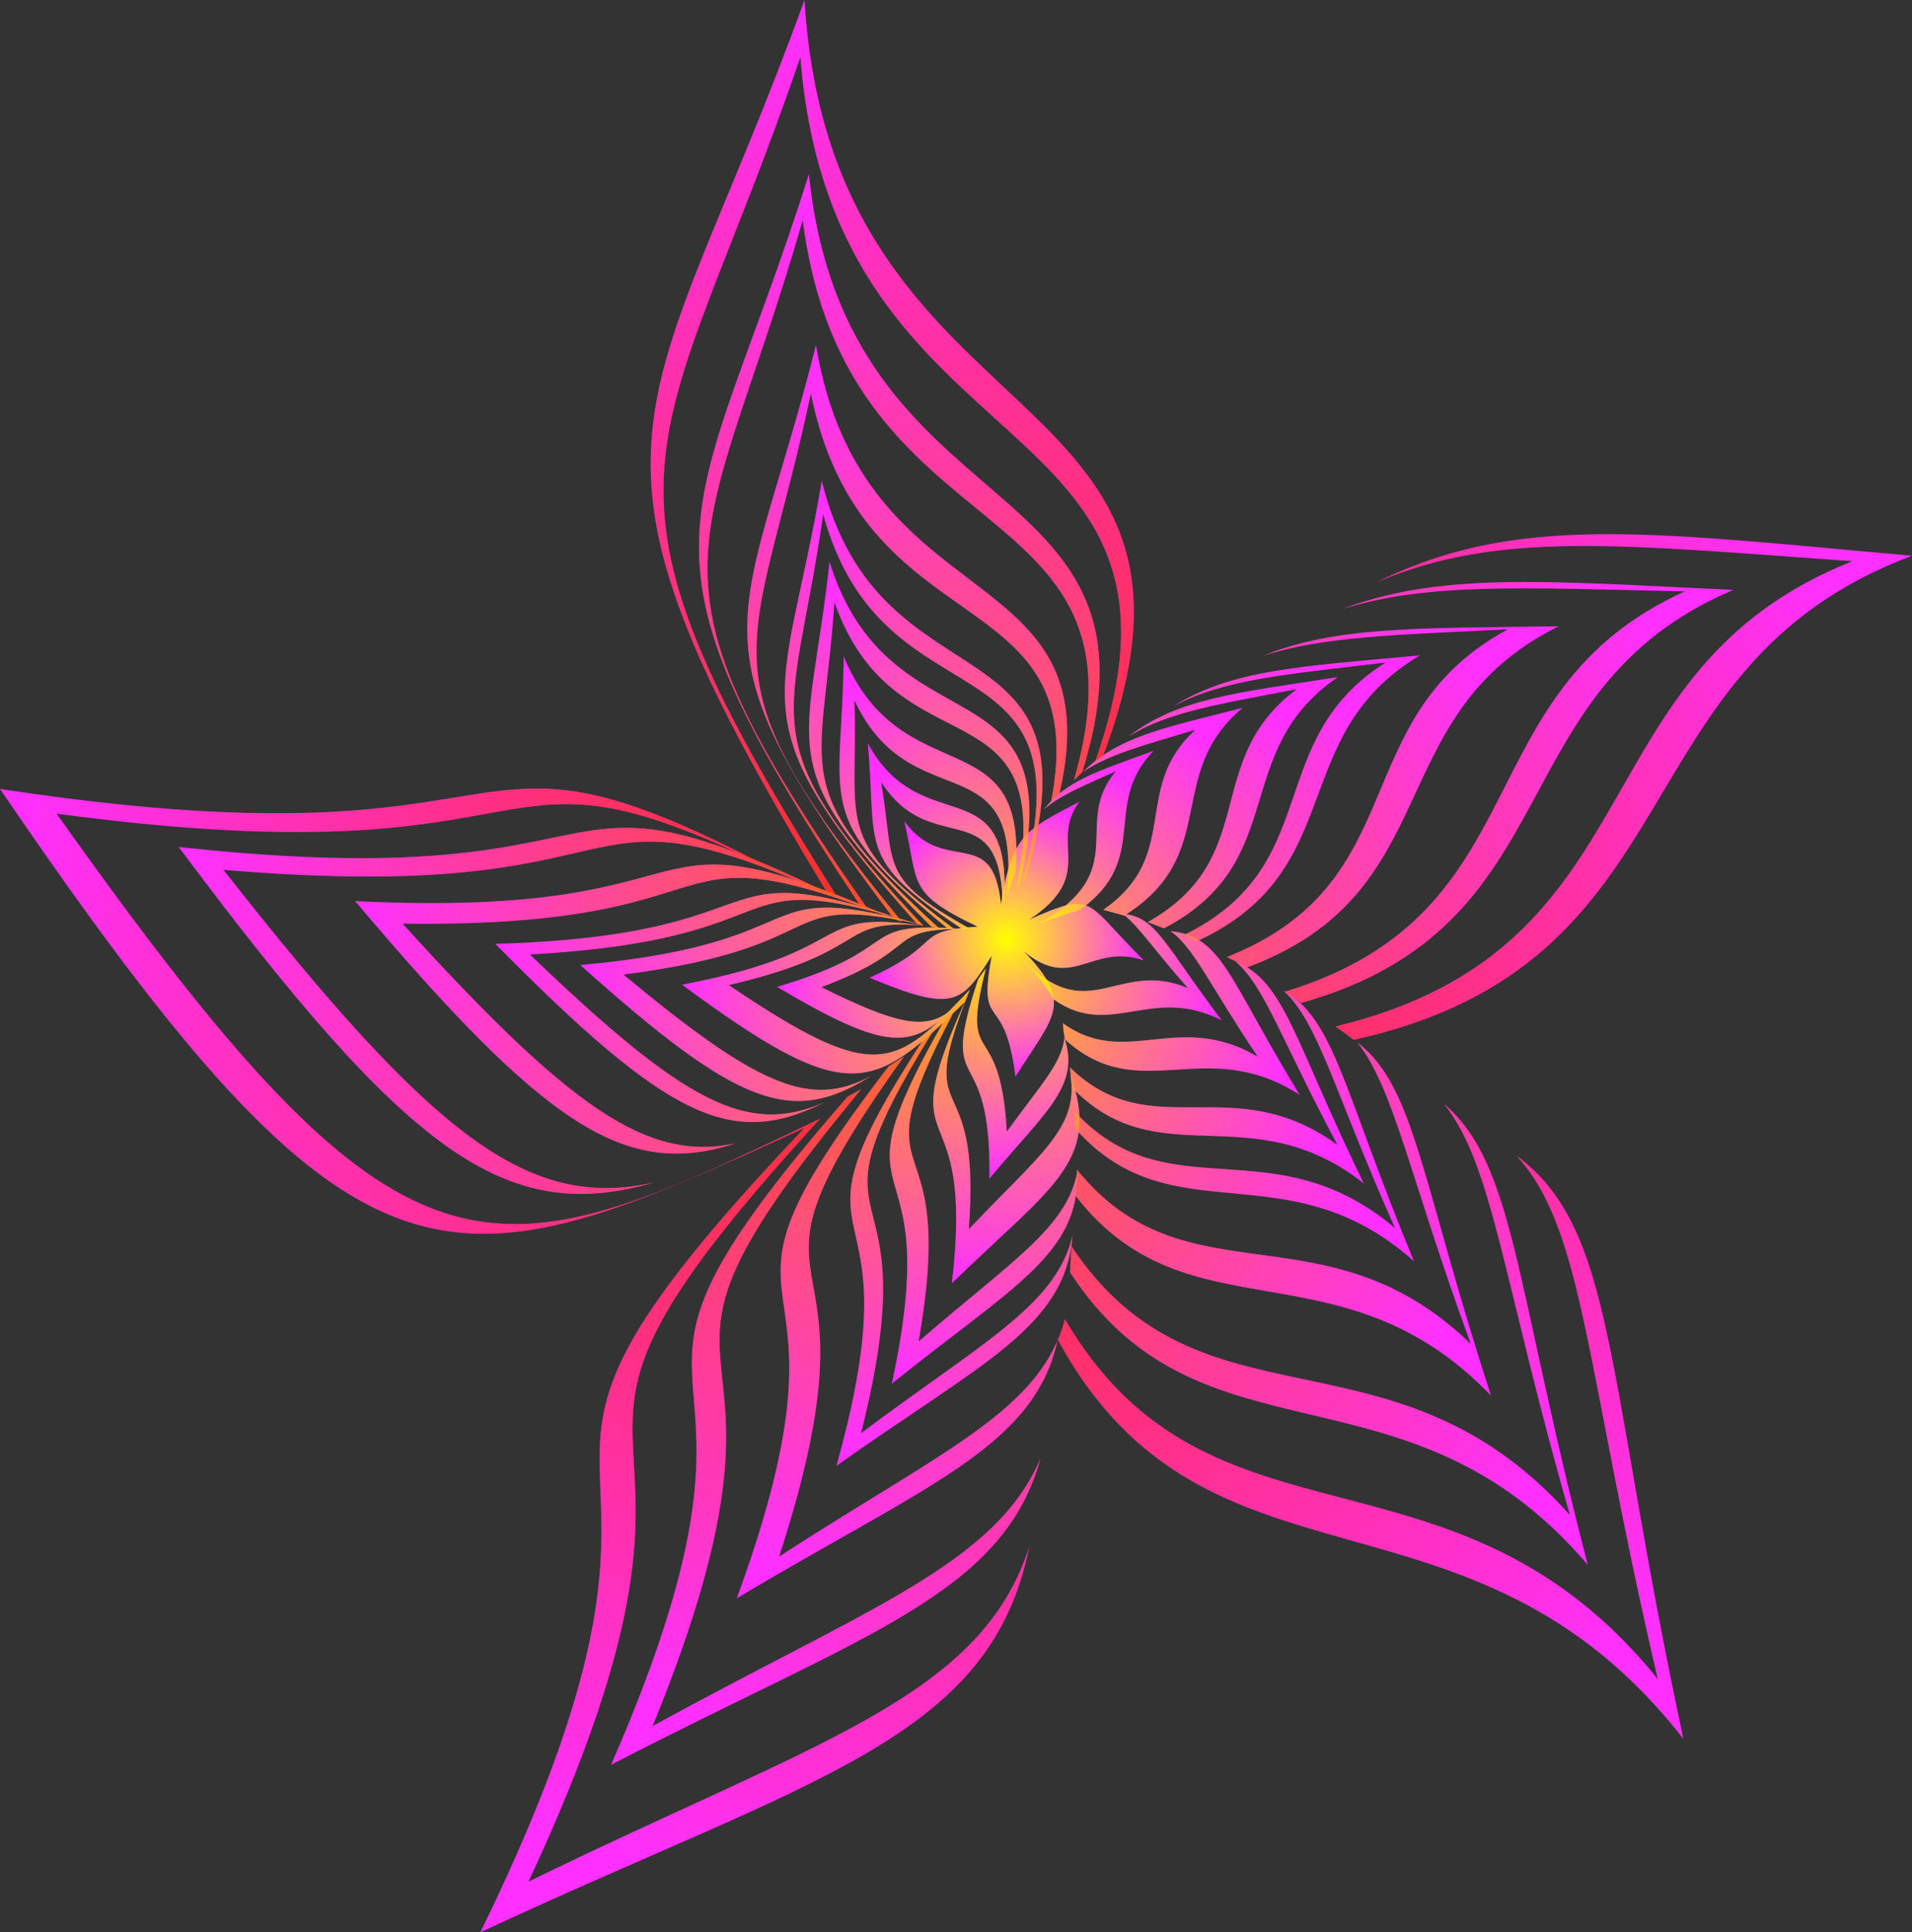
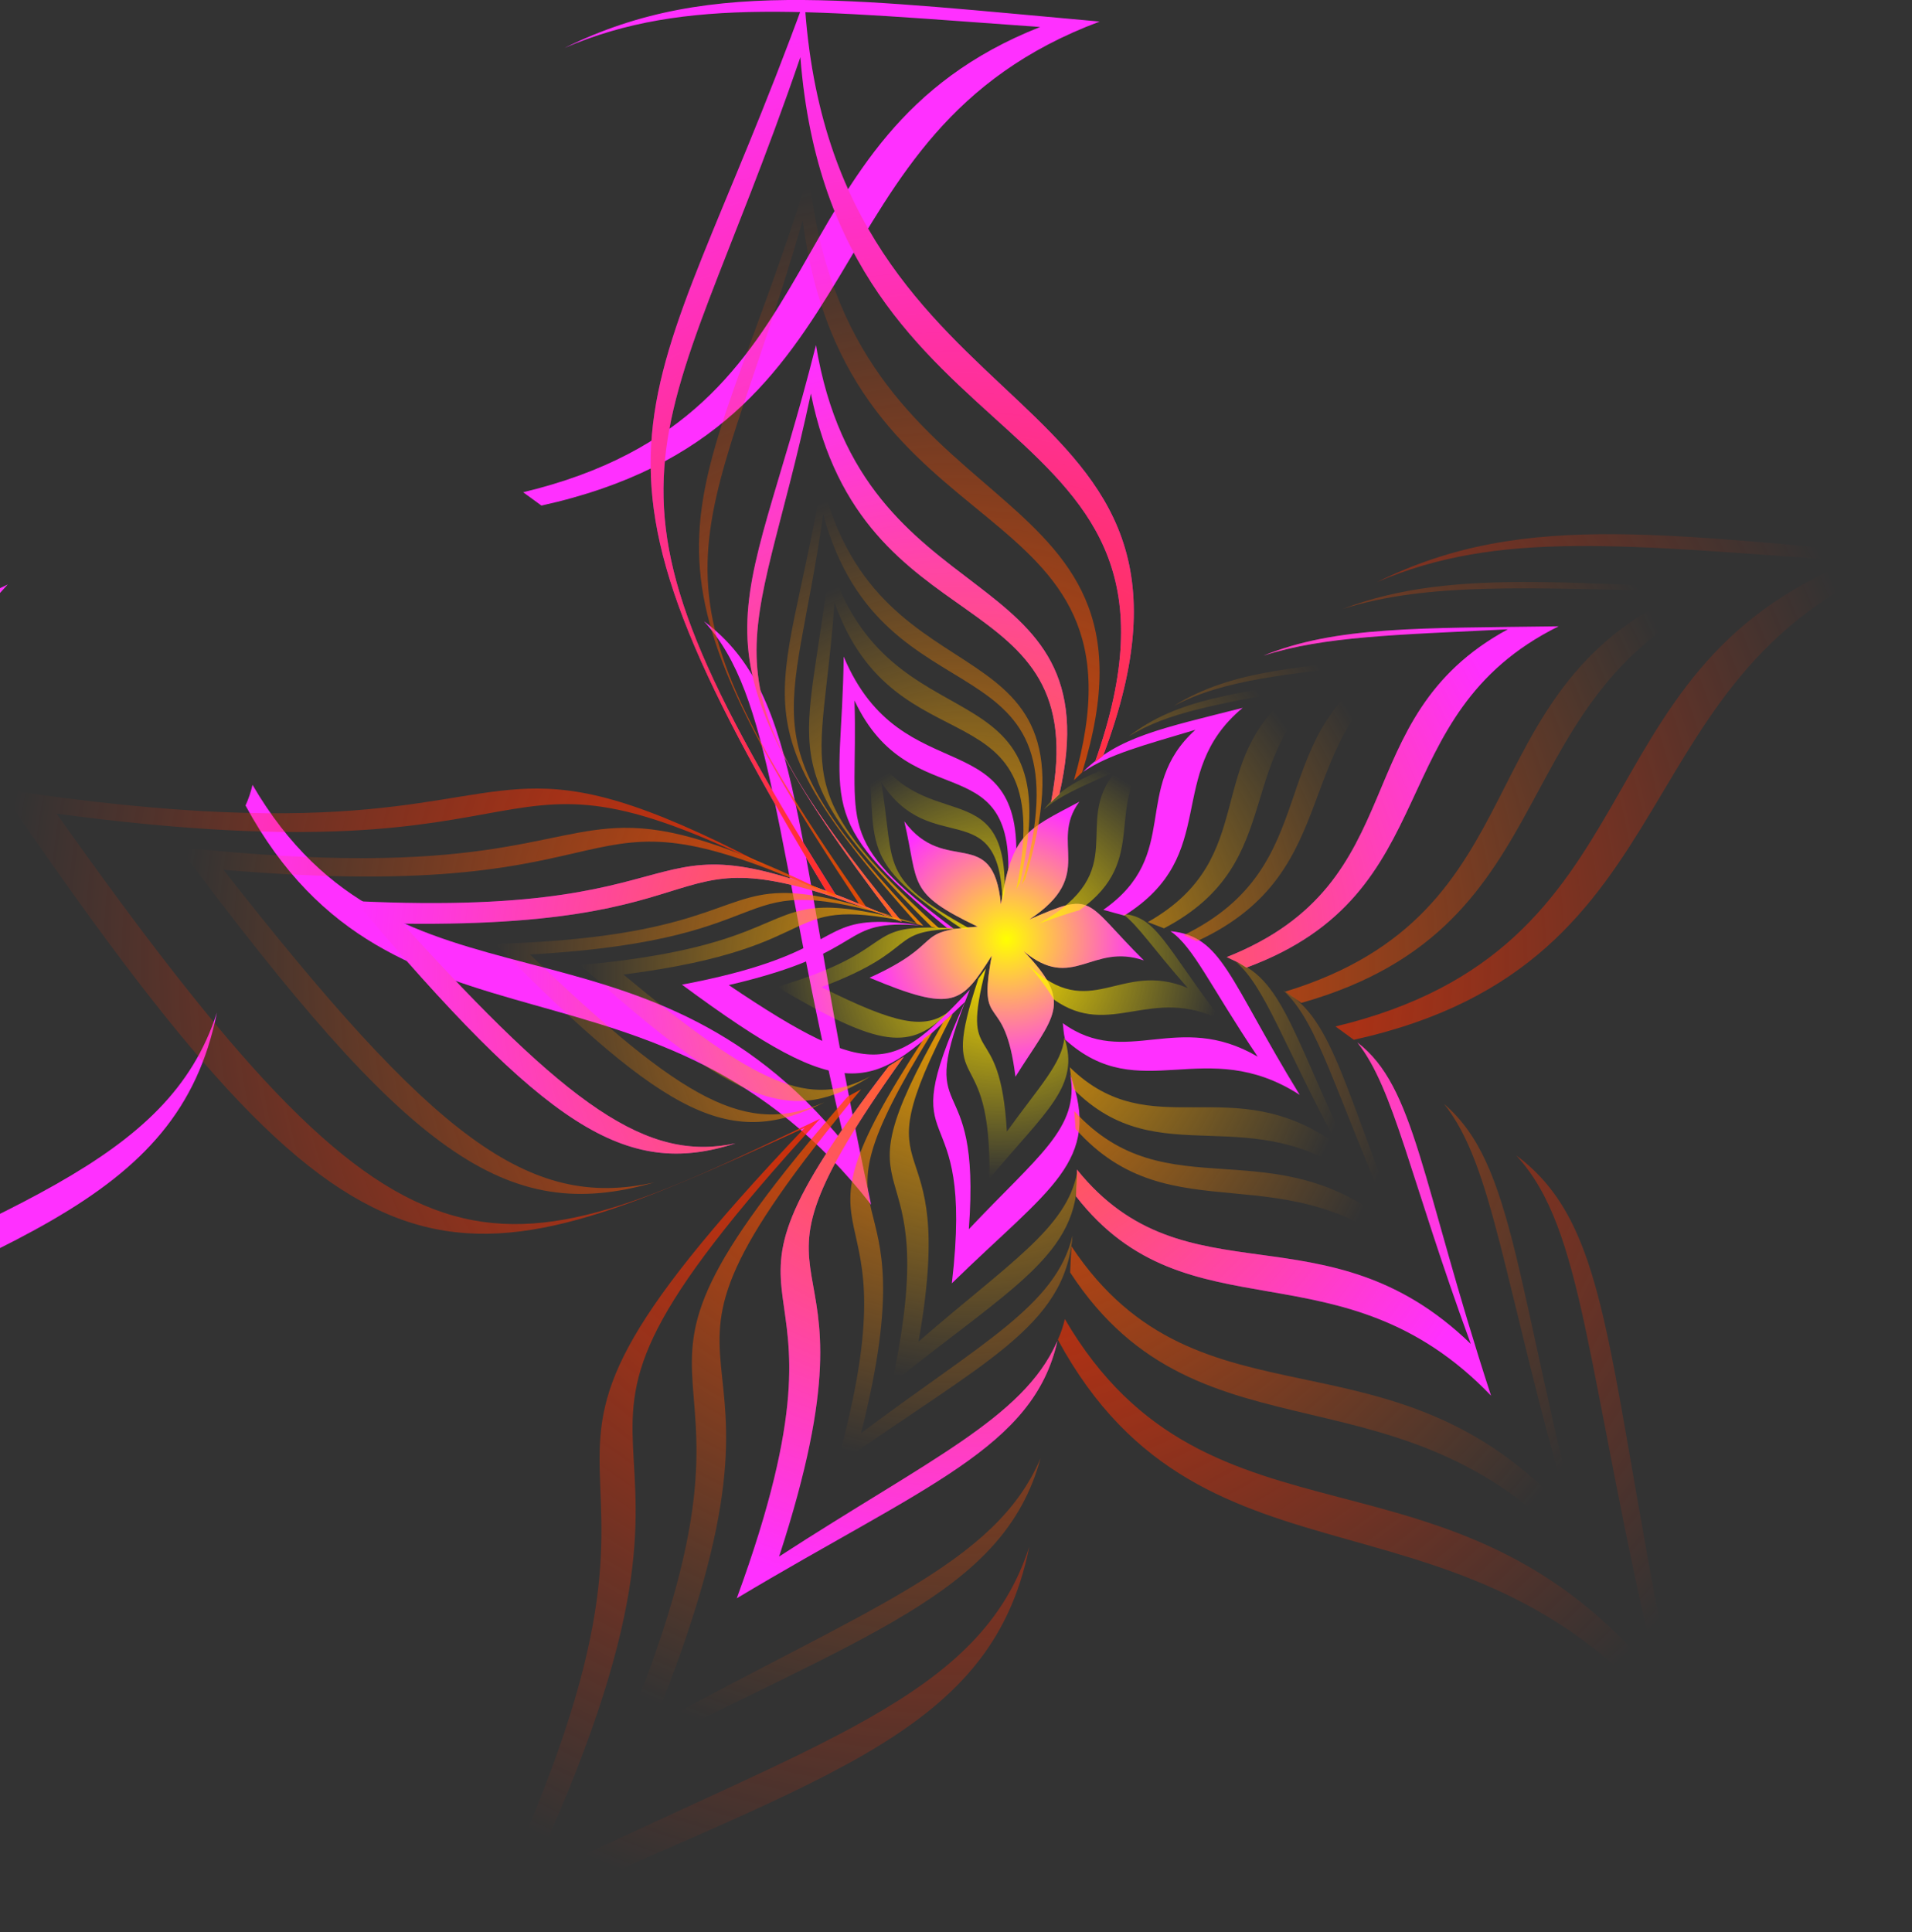
<svg xmlns="http://www.w3.org/2000/svg" id="svg5972" height="287.46mm" width="284.46mm" version="1.1" viewBox="0 0 1007.937 1018.564">
  <rect x="0" y="0" width="1007.937" height="1018.564" fill="#333333" stroke="none" />
  <defs id="defs5974">
    <radialGradient id="radialGradient6673" gradientUnits="userSpaceOnUse" cy="218.59" cx="657.76" gradientTransform="matrix(1 0 0 1.003 0 -.589)" r="72.305">
      <stop id="stop6669" stop-color="#ff0" offset="0" />
      <stop id="stop6671" stop-color="#ff0" stop-opacity="0" offset="1" />
    </radialGradient>
    <radialGradient id="radialGradient6681" gradientUnits="userSpaceOnUse" cy="230.03" cx="653.9" gradientTransform="matrix(1 0 0 .979 0 4.85)" r="117.23">
      <stop id="stop6677" stop-color="#ffe400" offset="0" />
      <stop id="stop6679" stop-color="#ffe400" stop-opacity="0" offset="1" />
    </radialGradient>
    <radialGradient id="radialGradient6689" gradientUnits="userSpaceOnUse" cy="234.77" cx="649.37" gradientTransform="matrix(1 0 0 1.014 0 -3.405)" r="162.84">
      <stop id="stop6685" stop-color="#ffc600" offset="0" />
      <stop id="stop6687" stop-color="#ffc600" stop-opacity="0" offset="1" />
    </radialGradient>
    <radialGradient id="radialGradient6697" gradientUnits="userSpaceOnUse" cy="236.23" cx="639.49" gradientTransform="matrix(1 0 0 1.049 0 -11.61)" r="206.5">
      <stop id="stop6693" stop-color="#ffa800" offset="0" />
      <stop id="stop6695" stop-color="#ffa800" stop-opacity="0" offset="1" />
    </radialGradient>
    <radialGradient id="radialGradient6705" gradientUnits="userSpaceOnUse" cy="236.57" cx="631.85" gradientTransform="matrix(1 0 0 1.065 0 -15.47)" r="243.7">
      <stop id="stop6701" stop-color="#ff8a00" offset="0" />
      <stop id="stop6703" stop-color="#ff8a00" stop-opacity="0" offset="1" />
    </radialGradient>
    <radialGradient id="radialGradient6713" gradientUnits="userSpaceOnUse" cy="235.69" cx="631.48" gradientTransform="matrix(1 0 0 1.041 0 -9.718)" r="317.23">
      <stop id="stop6709" stop-color="#ff6c00" offset="0" />
      <stop id="stop6711" stop-color="#ff6c00" stop-opacity="0" offset="1" />
    </radialGradient>
    <radialGradient id="radialGradient6721" gradientUnits="userSpaceOnUse" cy="234.53" cx="631.06" gradientTransform="matrix(1 0 0 1.023 0 -5.407)" r="409.79">
      <stop id="stop6717" stop-color="#ff4e00" offset="0" />
      <stop id="stop6719" stop-color="#ff4e00" stop-opacity="0" offset="1" />
    </radialGradient>
    <radialGradient id="radialGradient6729" gradientUnits="userSpaceOnUse" cy="232.77" cx="631.02" gradientTransform="matrix(1 0 0 1.01 0 -2.454)" r="503.97">
      <stop id="stop6725" stop-color="#ff3000" offset="0" />
      <stop id="stop6727" stop-color="#ff3000" stop-opacity="0" offset="1" />
    </radialGradient>
  </defs>
  <g id="layer1" transform="translate(-127.05 276.51)">
    <g id="g4200">
      <g id="g6731" fill="#ff30ff">
-         <path id="path6733" d="m551.17-276.51c-82.403 226.94-136.16 226.51 12.258 470.99l4.804 1.639c-143.42-226.93-92.84-227.66-19.25-442.5 17.334 221.65 223.36 179.45 155.32 371.58l4.225-3.249c76.83-203.59-143.24-162.44-157.36-398.46zm428.24 281.6c-48.32-0.399-87.02 5.737-126.5 25.26 64.19-27.57 130.7-19.512 250.69-11.028-147.15 58.1-100.3 203.9-272.52 245.25l9.634 7.023c183.79-40.54 136.86-196.3 294.29-255.14-63.8-5.693-113.4-11.009-155.59-11.358zm-569.11 134.07c-51.94-0.15-92.8 29.26-283.25 0.21 191.27 280.78 234.13 265.87 424.26 178.57-205.52 216.15-25.69 126.67-171.03 424.12 174.96-81.57 268.88-101 289.36-203.22-25.73 80-112.46 102.49-263.98 176.52 131.7-282.5-36.04-195.17 153.7-402.17-177.47 85.45-217.57 100.23-402.45-160.78 278.58 37.287 216.75-51.283 382.67 32.096-66.359-35.455-99.707-45.264-129.27-45.347zm516.12 193.45c36.137 39.288 36.233 112.5 74.544 275.9-107.73-133.12-236.29-59.11-312.56-189.7-0.88 3.742-2.072 7.385-3.689 10.889 78.171 144.11 217.25 66.012 329.79 210.44-41.7-193.91-35.35-268.33-88.08-307.54z" />
-         <path id="path6735" d="m553.48-184.71c-59.51 188.47-103.49 189.87 26.6 384.88l3.494 1.196c-126.5-180.17-85.08-182.8-33.35-361.75 22.88 179.71 187.92 138.71 143 295.11l4.327-4.149c50.66-163.38-124.53-124.76-144.07-315.29zm383.79 215.02c-40.46-0.337-72.31 2.735-102.47 14.188 45.17-14.184 97.2-11.09 180.4-9.257-117.38 53.091-74.61 169.42-210.56 210.94l8.404 5.979c144.2-40.66 102.3-164.61 227.76-217.71-40.7-1.891-74.35-3.898-103.53-4.14zm-481.2 129.55c-44.174 0.434-74.116 27.665-234.81 10.103 121.37 162.84 172.49 199.37 250.67 176.83-66.152 14.749-116.23-23.388-227.08-164.79 230.2 19.492 175.53-50.814 315.86 11.552l5.028 1.72c-56.77-27.73-85.43-35.65-109.67-35.41zm124.94 137.85c-2.465 1.338-4.652 2.5-7.052 3.799-159.99 183.36-16.376 104.25-124.77 352.26 131.7-68.352 206.84-89.378 226.38-161.56-23.7 56.033-92.189 79.363-204.47 141.16 96.655-236.72-37.312-158.49 109.91-335.66zm307.32 7.732c25.93 32.493 30.873 92.973 66.288 216.65-93.125-104.3-195.01-39.622-262.71-141.6-0.324 4.538-0.52 9.132-0.723 13.728 69.141 106.16 177.73 42.243 272.9 154.21-38.6-148.35-38.43-211.03-75.76-242.99z" />
+         <path id="path6733" d="m551.17-276.51c-82.403 226.94-136.16 226.51 12.258 470.99l4.804 1.639c-143.42-226.93-92.84-227.66-19.25-442.5 17.334 221.65 223.36 179.45 155.32 371.58l4.225-3.249c76.83-203.59-143.24-162.44-157.36-398.46zc-48.32-0.399-87.02 5.737-126.5 25.26 64.19-27.57 130.7-19.512 250.69-11.028-147.15 58.1-100.3 203.9-272.52 245.25l9.634 7.023c183.79-40.54 136.86-196.3 294.29-255.14-63.8-5.693-113.4-11.009-155.59-11.358zm-569.11 134.07c-51.94-0.15-92.8 29.26-283.25 0.21 191.27 280.78 234.13 265.87 424.26 178.57-205.52 216.15-25.69 126.67-171.03 424.12 174.96-81.57 268.88-101 289.36-203.22-25.73 80-112.46 102.49-263.98 176.52 131.7-282.5-36.04-195.17 153.7-402.17-177.47 85.45-217.57 100.23-402.45-160.78 278.58 37.287 216.75-51.283 382.67 32.096-66.359-35.455-99.707-45.264-129.27-45.347zm516.12 193.45c36.137 39.288 36.233 112.5 74.544 275.9-107.73-133.12-236.29-59.11-312.56-189.7-0.88 3.742-2.072 7.385-3.689 10.889 78.171 144.11 217.25 66.012 329.79 210.44-41.7-193.91-35.35-268.33-88.08-307.54z" />
        <path id="path6737" d="m557.2-94.626c-37.803 151.07-72.379 153.35 40.94 302.19-146.31-63.325-81.502 0.693-283.89-9.08 100.43 118.97 142.52 146.55 200.56 127.69-46.537 10.002-87.524-18.831-175.51-115.79 187.71 2.336 125.59-54.788 263.15-1.006-109.85-134.04-77.92-137.3-47.93-278.43 27.26 135.42 149.74 96.627 126.59 215.39l4.39-4.208c29.08-126.59-104.16-89.822-128.3-236.75zm391.52 148.26c-73.06 1.038-117.22-0.155-155.69 15.491 32.03-10.288 70.5-10.978 128.9-13.902-86.64 46.962-48.25 133.13-148.19 172.79l6.228 2.932 4.154 2.594c106.88-39.35 69.91-132.9 164.6-179.91zm-106.09 219.4c0.006 0.006 0.013 0.011 0.022 0.017-0.004-0.006-0.009-0.011-0.013-0.017h-0.009zm0.022 0.017c19.361 24.494 27.397 70.519 59.734 158.85-76.435-74.102-150.29-20.629-207.62-91.902 0 0.479 0.022 0.958 0 1.437-0.022 4.217-0.225 8.432-0.499 12.642 58.95 76.036 139.92 22.964 218.8 105.11-37.07-113.74-40.03-162.82-70.41-186.15zm-239.17 7.466c-2.745 1.757-5.222 3.311-7.859 4.99-115.25 149.77-7.338 81.815-80.181 280.5 98.952-59.227 156.57-79.4 169.05-135.73 0 0.024-0.022 0.051-0.034 0.076-0.11 0.23-0.204 0.464-0.317 0.693 0 0.013-0.022 0.024-0.025 0.038-17.814 39.933-67.921 62.064-146.35 112.91 61.018-186.87-37.381-119.46 65.713-263.47z" />
-         <path id="path6739" d="m560.26-23.064c-20.32 120.39-47.195 124.37 50.307 233.65 1.117 0.345 2.148 0.648 3.3 1.01-93.89-99.77-68.88-104.07-52.87-216.99 31.68 115.72 142.64 59.331 104.73 195.23 0.621-1.061 1.216-2.041 1.83-3.08 42.5-141.64-76.8-85.66-107.3-209.82zm315.28 92.029c-63.004 5.824-98.623 7.407-129.73 26.645 26.716-14.069 58.884-16.591 111.65-22.876-65.431 41.499-31.24 106.89-106.31 143.68l6.799 3.262c81.03-37.32 46.45-108.18 117.6-150.72zm-336.84 125.26c-32.982 0.75-41.309 23.56-150.55 26.81 91.41 92.572 124.73 108.06 173.47 83.536-40.552 17.728-73.405 0.652-155.22-77.945 144.24-8.098 98.747-47.795 199.02-17.628-33.528-11.247-52.485-15.095-66.723-14.772zm264.74 51.266c18.844 17.101 26.772 53.078 58.995 125.34-64.449-54.437-119.91-7.907-169.07-61.652 0.256 3.125 0.488 6.251 0.68 9.38 50.935 57.34 111.33 10.019 178.41 69.782-37.139-89.555-41.583-127.38-69.017-142.85zm-184.91 22.132c-2.374 1.76-4.53 3.331-6.799 5.003 0.837-0.586 1.584-1.098 2.434-1.694-82.079 125.52-1.239 64.976-46.192 225.26 76.378-54.219 120.67-72.99 124.47-121.33-8.657 36.853-48.151 56.592-111.47 104.1 38.003-150.67-35.946-92.189 37.555-211.33z" />
-         <path id="path6741" d="m564.32 19.574c-10.845 101.54-33.067 106.27 53.785 192.47 1.38 0.316 2.695 0.609 4.141 0.951-81.576-75.035-61.643-79.958-55.302-172.01 32.302 91.53 118.55 39.566 95.882 151.44 0.677-1.373 1.329-2.661 1.994-3.993 27.58-119.25-68.8-66.97-100.5-168.86zm268.01 60.833c-54.554 8.411-84.485 11.463-110.17 31.192 20.705-12.814 46.484-16.729 88.564-24.849-50.714 37.546-18.548 88.751-78.571 122.81l8.523 3.283c67.233-35.239 34.073-93.08 91.653-132.44zm-271.07 121.54c-31.055 0.714-33.065 21.606-128.28 30.249 83.709 75.05 111.5 84.611 153.05 58.606-31.916 17.082-59.328 5.398-130.32-53.586 114.98-14.819 77.508-43.853 157.56-26.273-25.226-6.763-40.623-9.258-52.01-8.996zm217.13 28.378c15.441 13.165 24.267 41.661 53.726 96.685-55.639-40.506-97.923 1.281-141.09-40.927 0.19 1.444 0.374 2.889 0.537 4.335 0.521 2.386 0.906 4.705 1.225 6.985 45.648 46.357 93.857 3.187 153.2 49.91-36.879-75.593-41.584-106.52-67.602-116.99zm-149.11 27.613c-2.801 2.407-5.41 4.628-8.024 6.849 1.037-0.823 1.977-1.56 3.038-2.404-62.17 109.01 2.272 54.333-27.123 190.49 62.909-50.677 99.257-68.172 97.745-111.47-5.476 29.504-35.977 47.824-83.633 89.265 21.888-123.8-34.377-72.297 17.996-172.72z" />
        <path id="path6743" d="m571.81 69.573c-0.874 78.458-17.387 84.047 54.6 143.18 1.229 0.153 2.255 0.249 3.558 0.423-64.45-48.379-50.385-53.382-52.462-120.44 29.995 63.88 88.633 20.038 80.329 102.62 1.517-4.053 2.988-7.83 4.432-11.425 7.388-82.92-59.579-40.688-90.457-114.36zm210.32 27.051c-42.652 10.811-65.547 15.275-84.14 33.757 13.657-9.248 31.471-13.893 59.202-22.179-34.111 30.96-6.831 65.826-48.52 94.889l11.037 3.038c51.387-32.13 20.628-74.663 62.421-109.5zm-192.48 112.83c-31.158 0.416-24.315 18.262-103.12 33.076 88.751 65.475 100.28 56.301 149.15 9.139-39.75 88.291 5.733 41.564-6.849 148.3 51.659-50.435 79.185-64.082 62.417-110.02 5.052 28.178-17.019 42.79-53.468 81.503 6.871-91.149-30.105-49.812 0.516-126.26-39.842 41.824-49.312 50.028-127.07-2.434 76.706-17.791 56.264-34.92 101.5-31.454-9.664-1.351-17.099-1.931-23.083-1.851zm154.39 4.868c12.196 8.352 20.616 28.342 46.006 66.157-42.203-24.704-69.493 6.499-102.71-17.649 0.257 2.695 0.458 5.412 1.001 7.855 0.108 0.291 0.19 0.577 0.291 0.866 39.396 35.653 73.615-3.061 123.58 29.079-37.686-61.576-40.754-83.609-68.164-86.307z" />
-         <path id="path6745" d="m584.52 115.27c5.05 55.785-6.4 60.705 49.589 97.779 1.355-0.019 2.581-0.059 4.077-0.059-48.238-27.096-39.117-31.78-46.597-77.227 26.193 40.764 62.134 5.622 63.951 62.574 0.382-1.661 0.758-3.136 1.137-4.69 1.207-64.699-44.433-27.424-72.157-78.376zm150.66 3.997c-30.04 10.954-45.949 15.746-57.85 30.926 8.432-7.359 20.063-12.115 37.948-20.155-23.63 27.959 9.244 52.037-40.441 80.278 8.818-3.171 15.676-5.543 21.27-7.031 38.207-27.034 11.31-55.641 39.072-84.017zm-16.251 86.024c7.907 5.737 15.903 18.192 34.293 39.017-35.772-15.017-51.227 19.017-83.81-11.941 5.805 6.876 10.11 12.741 13.149 17.987 29.948 21.143 51.298-7.949 88.568 10.994-29.873-39.249-34.5-54.956-52.2-56.058zm-102.44 7.111c-33.634 0.173-18.61 13.217-79.821 31.297 55.147 32.625 70.234 33.664 90.921 12.832-13.062 10.086-28.222 6.869-67.534-12.676 53.794-20.249 33.072-30.032 72.879-30.79-6.505-0.452-11.964-0.686-16.445-0.663zm30.27 21.62c-1.382 1.9-2.69 3.695-3.963 5.413-21.756 65.288 7.039 28.975 5.823 105.35 29.943-35.843 47.968-48.682 39.533-74.282-1.226 13.514-13.357 25.893-30.321 49.496-3.564-62.654-24.995-31.182-11.071-85.978z" />
        <path id="path6747" d="m666.74 224.93c26.775 27.813 15.92 33.624-4.384 66.156-5.733-46.721-20.233-22.115-12.491-63.812-15.896 25.144-19.849 30.247-64.415 11.604 40.948-18.546 21.677-24.628 56.973-26.926-37.435-17.924-30.837-21.872-38.657-55.523 21.599 29.23 46.783 1.168 50.929 43.706 6.022-37.118 12.75-38.863 41.369-54.047-16.317 22.086 9.467 38.5-26.339 62.07 34.747-15.119 28.205-10.311 60.334 21.61-27.51-9.489-37.416 16.739-63.32-4.838" />
      </g>
      <path id="path5279" d="m551.17-276.51c-82.403 226.94-136.16 226.51 12.258 470.99l4.804 1.639c-143.42-226.93-92.84-227.66-19.25-442.5 17.334 221.65 223.36 179.45 155.32 371.58l4.225-3.249c76.83-203.59-143.24-162.44-157.36-398.46zm428.24 281.6c-48.32-0.399-87.02 5.737-126.5 25.26 64.19-27.57 130.7-19.512 250.69-11.028-147.15 58.1-100.3 203.9-272.52 245.25l9.634 7.023c183.79-40.54 136.86-196.3 294.29-255.14-63.8-5.693-113.4-11.009-155.59-11.358zm-569.11 134.07c-51.94-0.15-92.8 29.26-283.25 0.21 191.27 280.78 234.13 265.87 424.26 178.57-205.52 216.15-25.69 126.67-171.03 424.12 174.96-81.57 268.88-101 289.36-203.22-25.73 80-112.46 102.49-263.98 176.52 131.7-282.5-36.04-195.17 153.7-402.17-177.47 85.45-217.57 100.23-402.45-160.78 278.58 37.287 216.75-51.283 382.67 32.096-66.359-35.455-99.707-45.264-129.27-45.347zm516.12 193.45c36.137 39.288 36.233 112.5 74.544 275.9-107.73-133.12-236.29-59.11-312.56-189.7-0.88 3.742-2.072 7.385-3.689 10.889 78.171 144.11 217.25 66.012 329.79 210.44-41.7-193.91-35.35-268.33-88.08-307.54z" fill="url(#radialGradient6729)" />
      <path id="path5281" d="m553.48-184.71c-59.51 188.47-103.49 189.87 26.6 384.88l3.494 1.196c-126.5-180.17-85.08-182.8-33.35-361.75 22.88 179.71 187.92 138.71 143 295.11l4.327-4.149c50.66-163.38-124.53-124.76-144.07-315.29zm383.79 215.02c-40.46-0.337-72.31 2.735-102.47 14.188 45.17-14.184 97.2-11.09 180.4-9.257-117.38 53.091-74.61 169.42-210.56 210.94l8.404 5.979c144.2-40.66 102.3-164.61 227.76-217.71-40.7-1.891-74.35-3.898-103.53-4.14zm-481.2 129.55c-44.174 0.434-74.116 27.665-234.81 10.103 121.37 162.84 172.49 199.37 250.67 176.83-66.152 14.749-116.23-23.388-227.08-164.79 230.2 19.492 175.53-50.814 315.86 11.552l5.028 1.72c-56.77-27.73-85.43-35.65-109.67-35.41zm124.94 137.85c-2.465 1.338-4.652 2.5-7.052 3.799-159.99 183.36-16.376 104.25-124.77 352.26 131.7-68.352 206.84-89.378 226.38-161.56-23.7 56.033-92.189 79.363-204.47 141.16 96.655-236.72-37.312-158.49 109.91-335.66zm307.32 7.732c25.93 32.493 30.873 92.973 66.288 216.65-93.125-104.3-195.01-39.622-262.71-141.6-0.324 4.538-0.52 9.132-0.723 13.728 69.141 106.16 177.73 42.243 272.9 154.21-38.6-148.35-38.43-211.03-75.76-242.99z" fill="url(#radialGradient6721)" />
      <path id="path5283" d="m557.2-94.626c-37.803 151.07-72.379 153.35 40.94 302.19-146.31-63.325-81.502 0.693-283.89-9.08 100.43 118.97 142.52 146.55 200.56 127.69-46.537 10.002-87.524-18.831-175.51-115.79 187.71 2.336 125.59-54.788 263.15-1.006-109.85-134.04-77.92-137.3-47.93-278.43 27.26 135.42 149.74 96.627 126.59 215.39l4.39-4.208c29.08-126.59-104.16-89.822-128.3-236.75zm391.52 148.26c-73.06 1.038-117.22-0.155-155.69 15.491 32.03-10.288 70.5-10.978 128.9-13.902-86.64 46.962-48.25 133.13-148.19 172.79l6.228 2.932 4.154 2.594c106.88-39.35 69.91-132.9 164.6-179.91zm-106.09 219.4c0.006 0.006 0.013 0.011 0.022 0.017-0.004-0.006-0.009-0.011-0.013-0.017h-0.009zm0.022 0.017c19.361 24.494 27.397 70.519 59.734 158.85-76.435-74.102-150.29-20.629-207.62-91.902 0 0.479 0.022 0.958 0 1.437-0.022 4.217-0.225 8.432-0.499 12.642 58.95 76.036 139.92 22.964 218.8 105.11-37.07-113.74-40.03-162.82-70.41-186.15zm-239.17 7.466c-2.745 1.757-5.222 3.311-7.859 4.99-115.25 149.77-7.338 81.815-80.181 280.5 98.952-59.227 156.57-79.4 169.05-135.73 0 0.024-0.022 0.051-0.034 0.076-0.11 0.23-0.204 0.464-0.317 0.693 0 0.013-0.022 0.024-0.025 0.038-17.814 39.933-67.921 62.064-146.35 112.91 61.018-186.87-37.381-119.46 65.713-263.47z" fill="url(#radialGradient6713)" />
      <path id="path5285" d="m560.26-23.064c-20.32 120.39-47.195 124.37 50.307 233.65 1.117 0.345 2.148 0.648 3.3 1.01-93.89-99.77-68.88-104.07-52.87-216.99 31.68 115.72 142.64 59.331 104.73 195.23 0.621-1.061 1.216-2.041 1.83-3.08 42.5-141.64-76.8-85.66-107.3-209.82zm315.28 92.029c-63.004 5.824-98.623 7.407-129.73 26.645 26.716-14.069 58.884-16.591 111.65-22.876-65.431 41.499-31.24 106.89-106.31 143.68l6.799 3.262c81.03-37.32 46.45-108.18 117.6-150.72zm-336.84 125.26c-32.982 0.75-41.309 23.56-150.55 26.81 91.41 92.572 124.73 108.06 173.47 83.536-40.552 17.728-73.405 0.652-155.22-77.945 144.24-8.098 98.747-47.795 199.02-17.628-33.528-11.247-52.485-15.095-66.723-14.772zm264.74 51.266c18.844 17.101 26.772 53.078 58.995 125.34-64.449-54.437-119.91-7.907-169.07-61.652 0.256 3.125 0.488 6.251 0.68 9.38 50.935 57.34 111.33 10.019 178.41 69.782-37.139-89.555-41.583-127.38-69.017-142.85zm-184.91 22.132c-2.374 1.76-4.53 3.331-6.799 5.003 0.837-0.586 1.584-1.098 2.434-1.694-82.079 125.52-1.239 64.976-46.192 225.26 76.378-54.219 120.67-72.99 124.47-121.33-8.657 36.853-48.151 56.592-111.47 104.1 38.003-150.67-35.946-92.189 37.555-211.33z" fill="url(#radialGradient6705)" />
      <path id="path5287" d="m564.32 19.574c-10.845 101.54-33.067 106.27 53.785 192.47 1.38 0.316 2.695 0.609 4.141 0.951-81.576-75.035-61.643-79.958-55.302-172.01 32.302 91.53 118.55 39.566 95.882 151.44 0.677-1.373 1.329-2.661 1.994-3.993 27.58-119.25-68.8-66.97-100.5-168.86zm268.01 60.833c-54.554 8.411-84.485 11.463-110.17 31.192 20.705-12.814 46.484-16.729 88.564-24.849-50.714 37.546-18.548 88.751-78.571 122.81l8.523 3.283c67.233-35.239 34.073-93.08 91.653-132.44zm-271.07 121.54c-31.055 0.714-33.065 21.606-128.28 30.249 83.709 75.05 111.5 84.611 153.05 58.606-31.916 17.082-59.328 5.398-130.32-53.586 114.98-14.819 77.508-43.853 157.56-26.273-25.226-6.763-40.623-9.258-52.01-8.996zm217.13 28.378c15.441 13.165 24.267 41.661 53.726 96.685-55.639-40.506-97.923 1.281-141.09-40.927 0.19 1.444 0.374 2.889 0.537 4.335 0.521 2.386 0.906 4.705 1.225 6.985 45.648 46.357 93.857 3.187 153.2 49.91-36.879-75.593-41.584-106.52-67.602-116.99zm-149.11 27.613c-2.801 2.407-5.41 4.628-8.024 6.849 1.037-0.823 1.977-1.56 3.038-2.404-62.17 109.01 2.272 54.333-27.123 190.49 62.909-50.677 99.257-68.172 97.745-111.47-5.476 29.504-35.977 47.824-83.633 89.265 21.888-123.8-34.377-72.297 17.996-172.72z" fill="url(#radialGradient6697)" />
-       <path id="path5289" d="m571.81 69.573c-0.874 78.458-17.387 84.047 54.6 143.18 1.229 0.153 2.255 0.249 3.558 0.423-64.45-48.379-50.385-53.382-52.462-120.44 29.995 63.88 88.633 20.038 80.329 102.62 1.517-4.053 2.988-7.83 4.432-11.425 7.388-82.92-59.579-40.688-90.457-114.36zm210.32 27.051c-42.652 10.811-65.547 15.275-84.14 33.757 13.657-9.248 31.471-13.893 59.202-22.179-34.111 30.96-6.831 65.826-48.52 94.889l11.037 3.038c51.387-32.13 20.628-74.663 62.421-109.5zm-192.48 112.83c-31.158 0.416-24.315 18.262-103.12 33.076 88.751 65.475 100.28 56.301 149.15 9.139-39.75 88.291 5.733 41.564-6.849 148.3 51.659-50.435 79.185-64.082 62.417-110.02 5.052 28.178-17.019 42.79-53.468 81.503 6.871-91.149-30.105-49.812 0.516-126.26-39.842 41.824-49.312 50.028-127.07-2.434 76.706-17.791 56.264-34.92 101.5-31.454-9.664-1.351-17.099-1.931-23.083-1.851zm154.39 4.868c12.196 8.352 20.616 28.342 46.006 66.157-42.203-24.704-69.493 6.499-102.71-17.649 0.257 2.695 0.458 5.412 1.001 7.855 0.108 0.291 0.19 0.577 0.291 0.866 39.396 35.653 73.615-3.061 123.58 29.079-37.686-61.576-40.754-83.609-68.164-86.307z" fill="url(#radialGradient6689)" />
      <path id="path5291" d="m584.52 115.27c5.05 55.785-6.4 60.705 49.589 97.779 1.355-0.019 2.581-0.059 4.077-0.059-48.238-27.096-39.117-31.78-46.597-77.227 26.193 40.764 62.134 5.622 63.951 62.574 0.382-1.661 0.758-3.136 1.137-4.69 1.207-64.699-44.433-27.424-72.157-78.376zm150.66 3.997c-30.04 10.954-45.949 15.746-57.85 30.926 8.432-7.359 20.063-12.115 37.948-20.155-23.63 27.959 9.244 52.037-40.441 80.278 8.818-3.171 15.676-5.543 21.27-7.031 38.207-27.034 11.31-55.641 39.072-84.017zm-16.251 86.024c7.907 5.737 15.903 18.192 34.293 39.017-35.772-15.017-51.227 19.017-83.81-11.941 5.805 6.876 10.11 12.741 13.149 17.987 29.948 21.143 51.298-7.949 88.568 10.994-29.873-39.249-34.5-54.956-52.2-56.058zm-102.44 7.111c-33.634 0.173-18.61 13.217-79.821 31.297 55.147 32.625 70.234 33.664 90.921 12.832-13.062 10.086-28.222 6.869-67.534-12.676 53.794-20.249 33.072-30.032 72.879-30.79-6.505-0.452-11.964-0.686-16.445-0.663zm30.27 21.62c-1.382 1.9-2.69 3.695-3.963 5.413-21.756 65.288 7.039 28.975 5.823 105.35 29.943-35.843 47.968-48.682 39.533-74.282-1.226 13.514-13.357 25.893-30.321 49.496-3.564-62.654-24.995-31.182-11.071-85.978z" fill="url(#radialGradient6681)" />
      <path id="path5293" d="m666.74 224.93c26.775 27.813 15.92 33.624-4.384 66.156-5.733-46.721-20.233-22.115-12.491-63.812-15.896 25.144-19.849 30.247-64.415 11.604 40.948-18.546 21.677-24.628 56.973-26.926-37.435-17.924-30.837-21.872-38.657-55.523 21.599 29.23 46.783 1.168 50.929 43.706 6.022-37.118 12.75-38.863 41.369-54.047-16.317 22.086 9.467 38.5-26.339 62.07 34.747-15.119 28.205-10.311 60.334 21.61-27.51-9.489-37.416 16.739-63.32-4.838" fill="url(#radialGradient6673)" />
    </g>
  </g>
</svg>